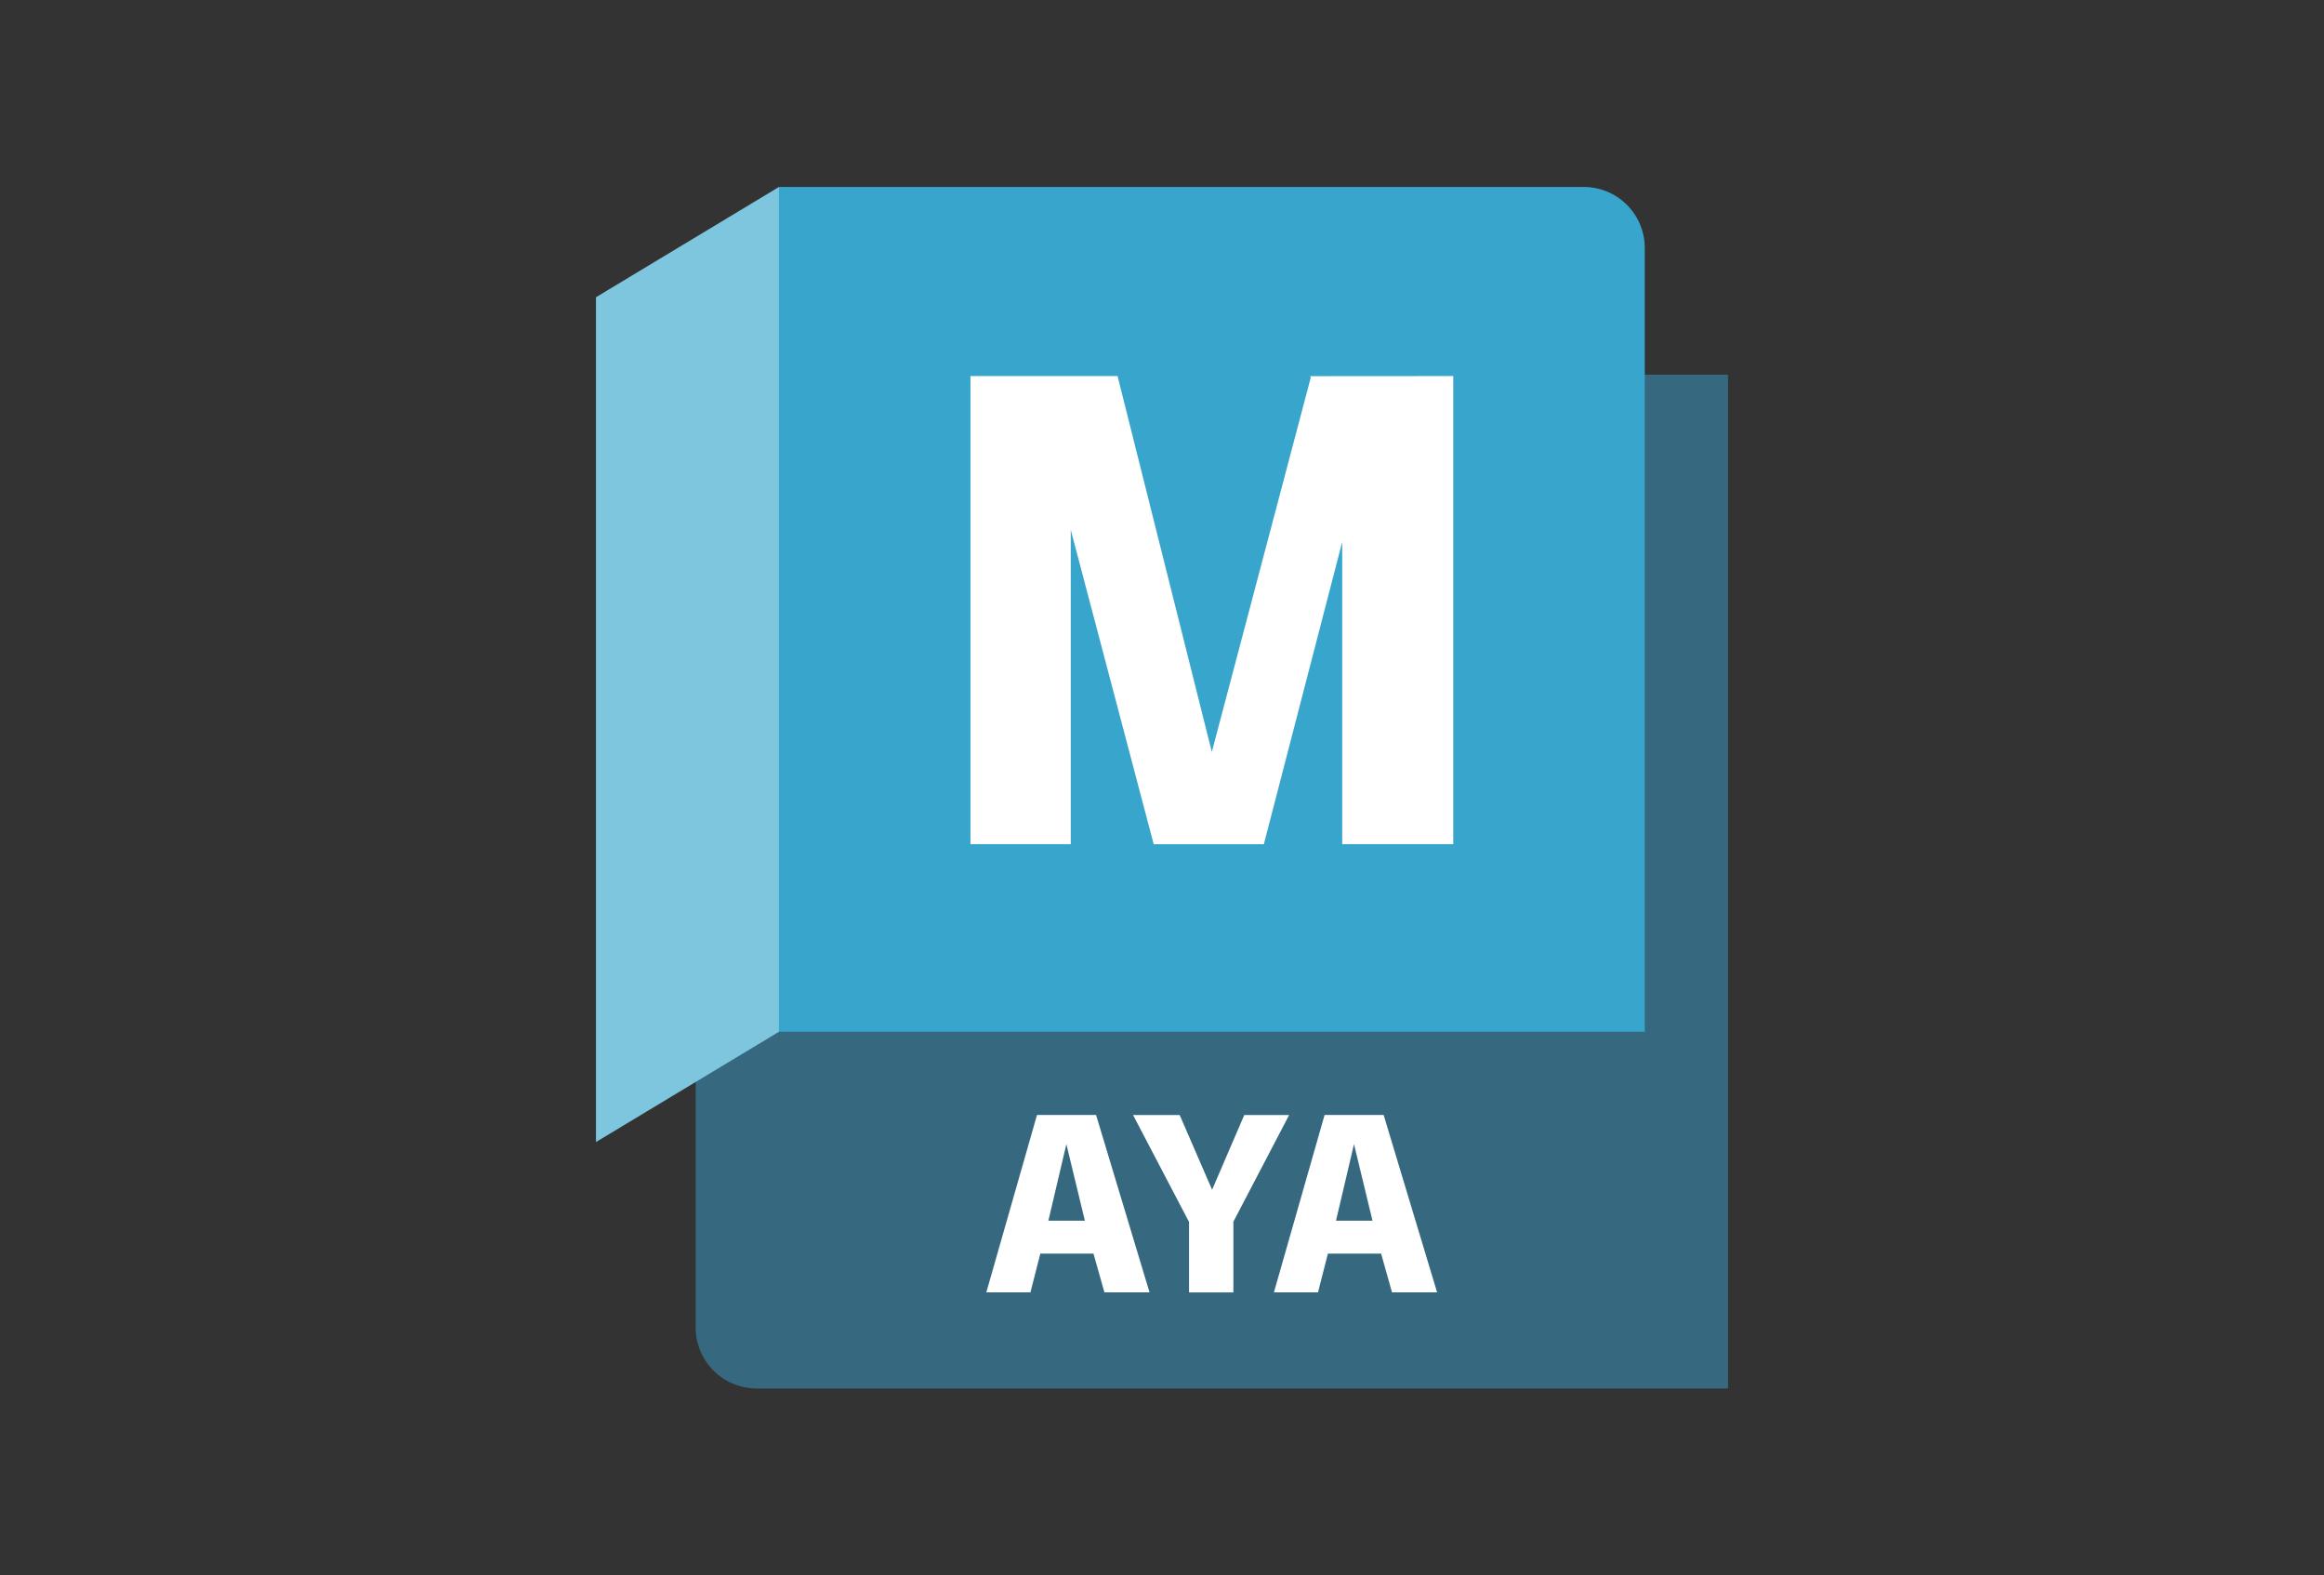
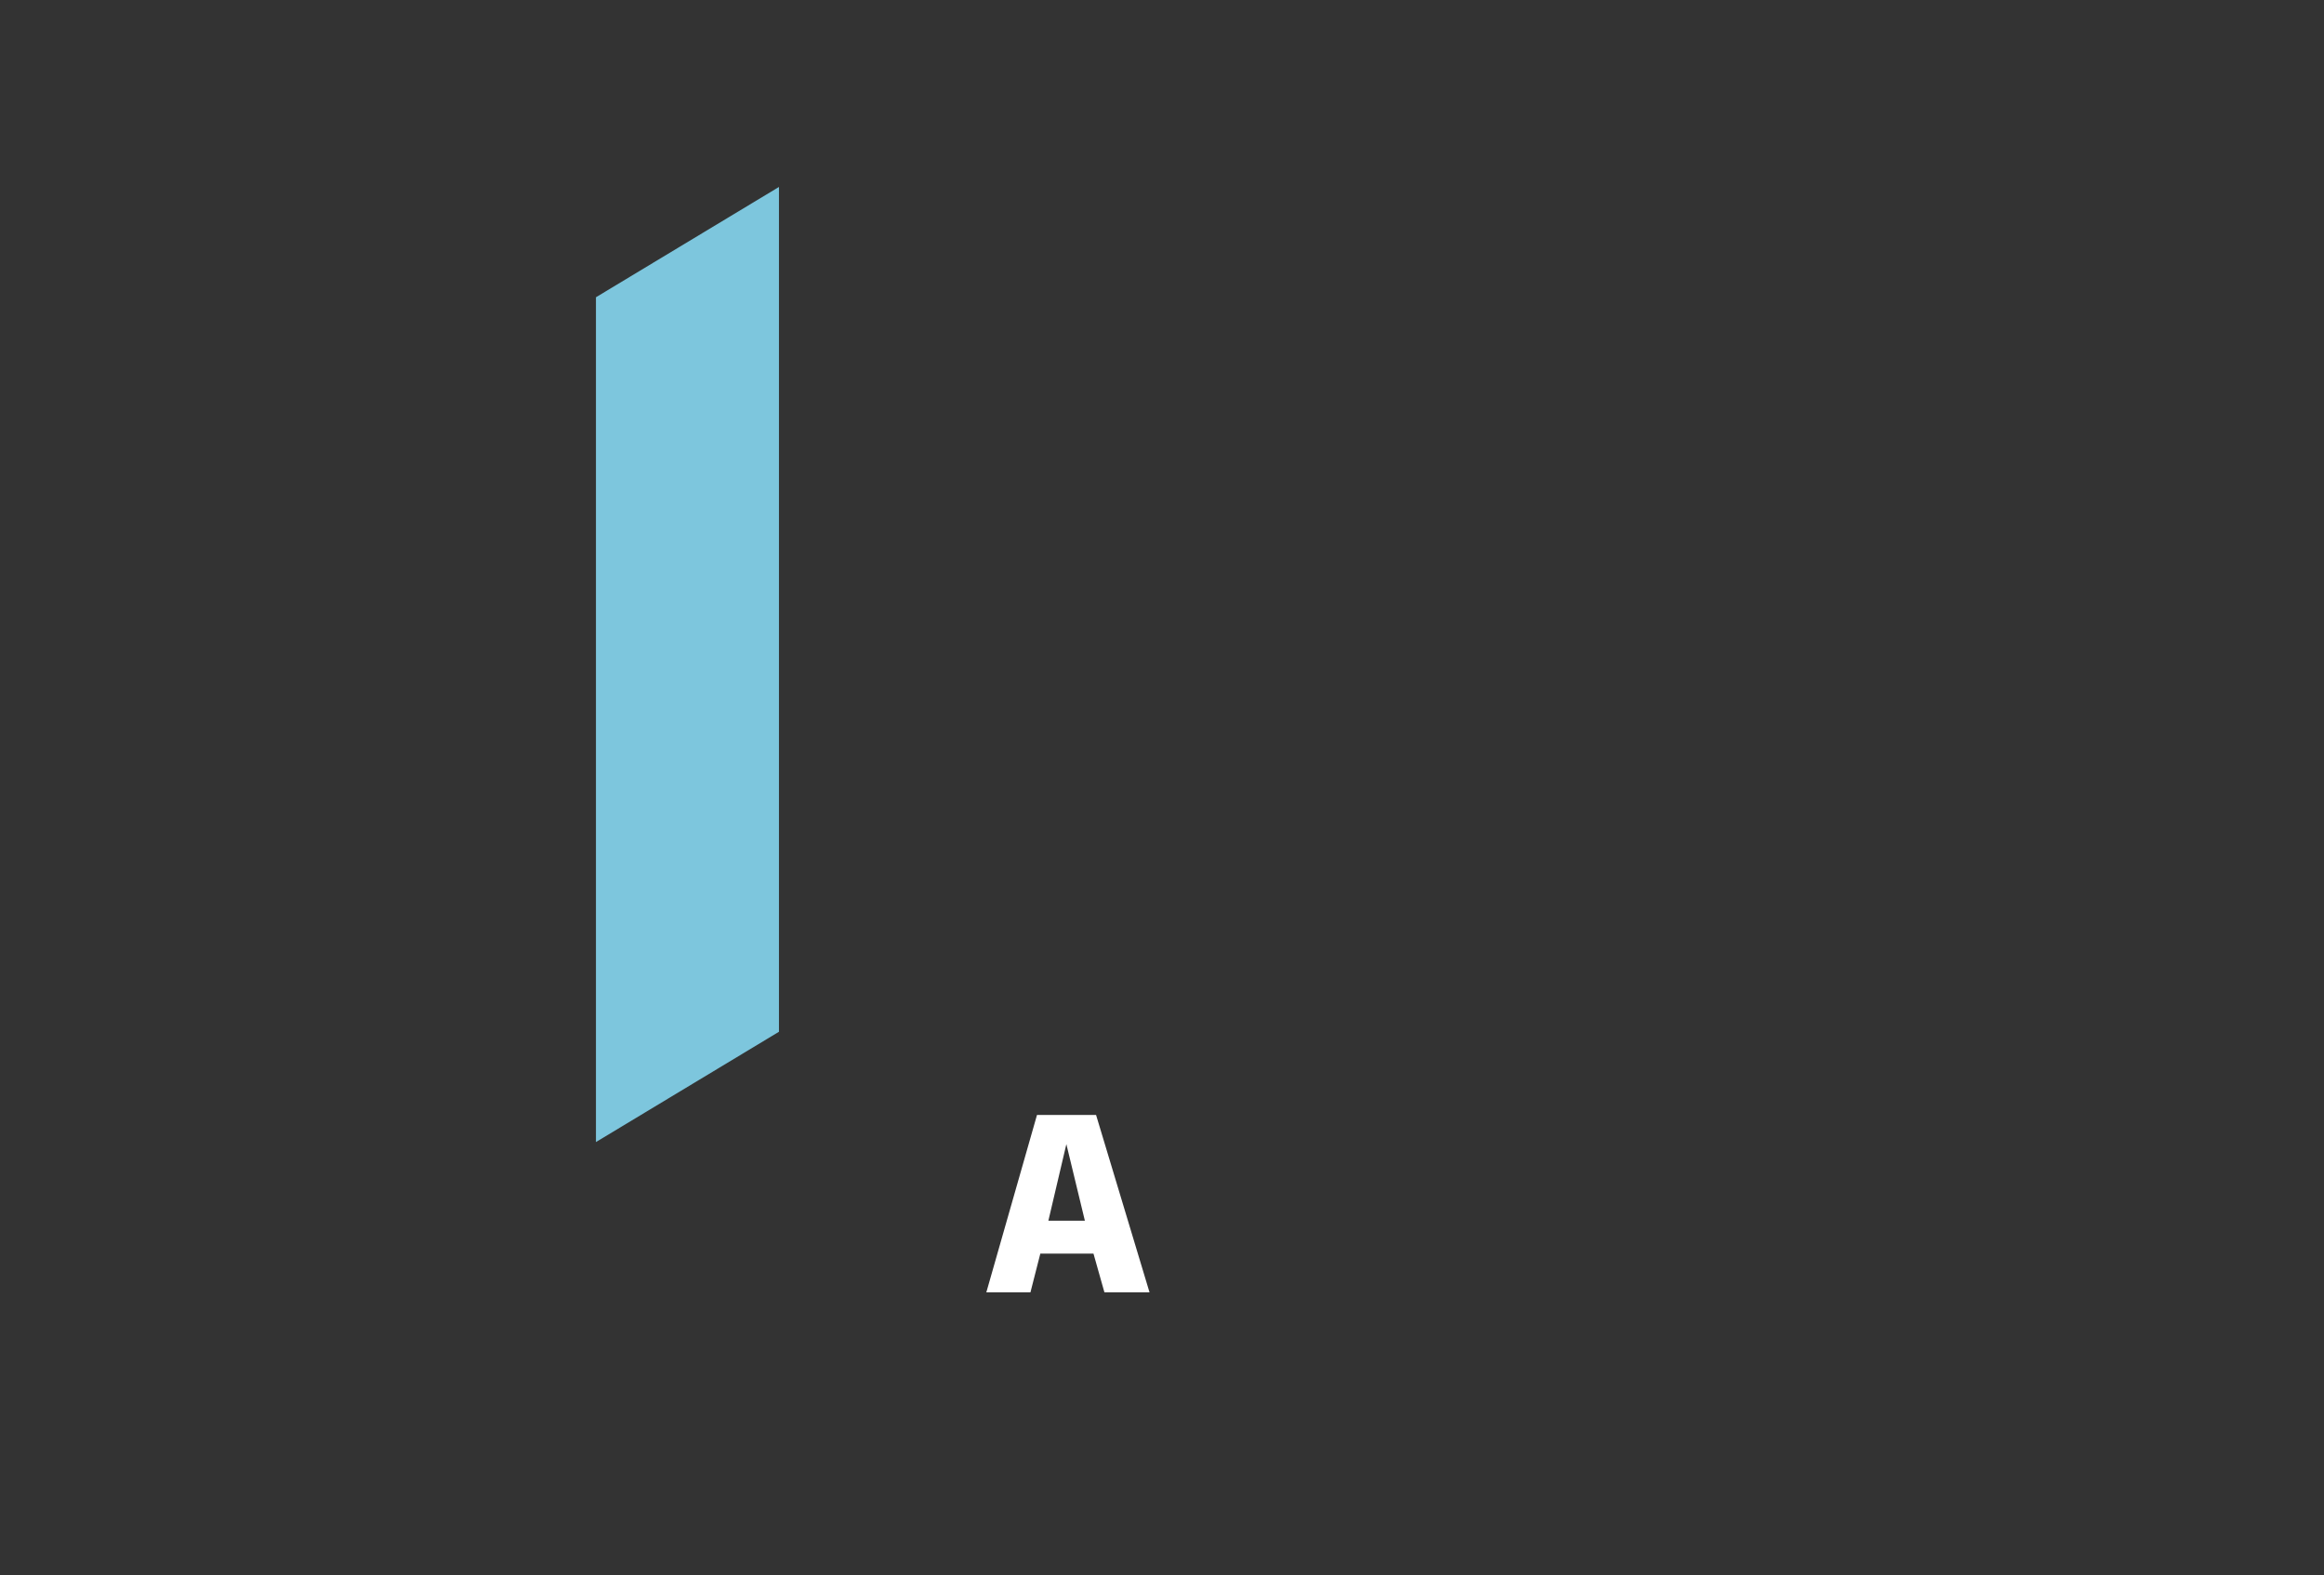
<svg xmlns="http://www.w3.org/2000/svg" width="180" height="122" viewBox="0 0 180 122">
  <rect x="0" y="0" width="180" height="122" fill="#333333" stroke="none" />
  <defs>
    <style>
      .cls-1, .cls-6 {
        fill: #fff;
      }

      .cls-1 {
        stroke: #707070;
      }

      .cls-2 {
        clip-path: url(#clip-path);
      }

      .cls-3 {
        fill: #36697f;
      }

      .cls-4 {
        fill: #37a5cc;
      }

      .cls-5 {
        fill: #7dc6dd;
      }
    </style>
    <clipPath id="clip-path">
      <rect id="사각형_12646" data-name="사각형 12646" class="cls-1" width="180" height="122" transform="translate(870 3519)" />
    </clipPath>
  </defs>
  <g id="마스크_그룹_18" data-name="마스크 그룹 18" class="cls-2" transform="translate(-870 -3519)">
    <g id="autodesk-maya-product-icon" transform="translate(916.158 3533.478)">
      <g id="container_-_LIGHT_BLUE" data-name="container - LIGHT BLUE">
-         <path id="back_layer" data-name="back layer" class="cls-3" d="M20.033.018,86.364,14.543h7.178V93.049H18.307a4.725,4.725,0,0,1-4.725-4.725V68.542L19.894.223Z" transform="translate(-5.859 -0.004)" />
-         <path id="primary_facade" data-name="primary facade" class="cls-4" d="M18.586,0H80.919a4.725,4.725,0,0,1,4.725,4.725v60.7H18.586Z" transform="translate(-4.411)" />
        <path id="flap" class="cls-5" d="M0,73.963l14.175-8.541V0L0,8.541Z" />
      </g>
      <g id="product_subscript_template" data-name="product subscript template" transform="translate(30.237 71.867)">
        <path id="패스_26252" data-name="패스 26252" class="cls-6" d="M51.4,104.967H47.283l-.766,3H43.1l3.925-13.739H51.6l4.141,13.739H52.248Zm-2.1-8.479-1.393,5.927h2.826Z" transform="translate(-43.102 -94.231)" />
-         <path id="패스_26253" data-name="패스 26253" class="cls-6" d="M65.772,102.494v5.476H62.337v-5.456L58,94.231h3.611l2.512,5.79,2.493-5.79H70.09Z" transform="translate(-46.638 -94.231)" />
-         <path id="패스_26254" data-name="패스 26254" class="cls-6" d="M80.61,104.967H76.488l-.766,3H72.307l3.925-13.739h4.573l4.141,13.739H81.454Zm-2.1-8.479-1.393,5.927h2.826Z" transform="translate(-50.034 -94.231)" />
      </g>
      <g id="product_initial_template" data-name="product initial template" transform="translate(29.007 14.64)">
-         <path id="패스_26255" data-name="패스 26255" class="cls-6" d="M78.883,19.2V55.451h-8.6V32.041L64.226,55.4v.052H55.68L49.257,31.109V55.451H41.489V19.2H52.883l7.3,29.108,7.665-29-.052-.1Z" transform="translate(-41.489 -19.196)" />
-       </g>
+         </g>
    </g>
  </g>
</svg>